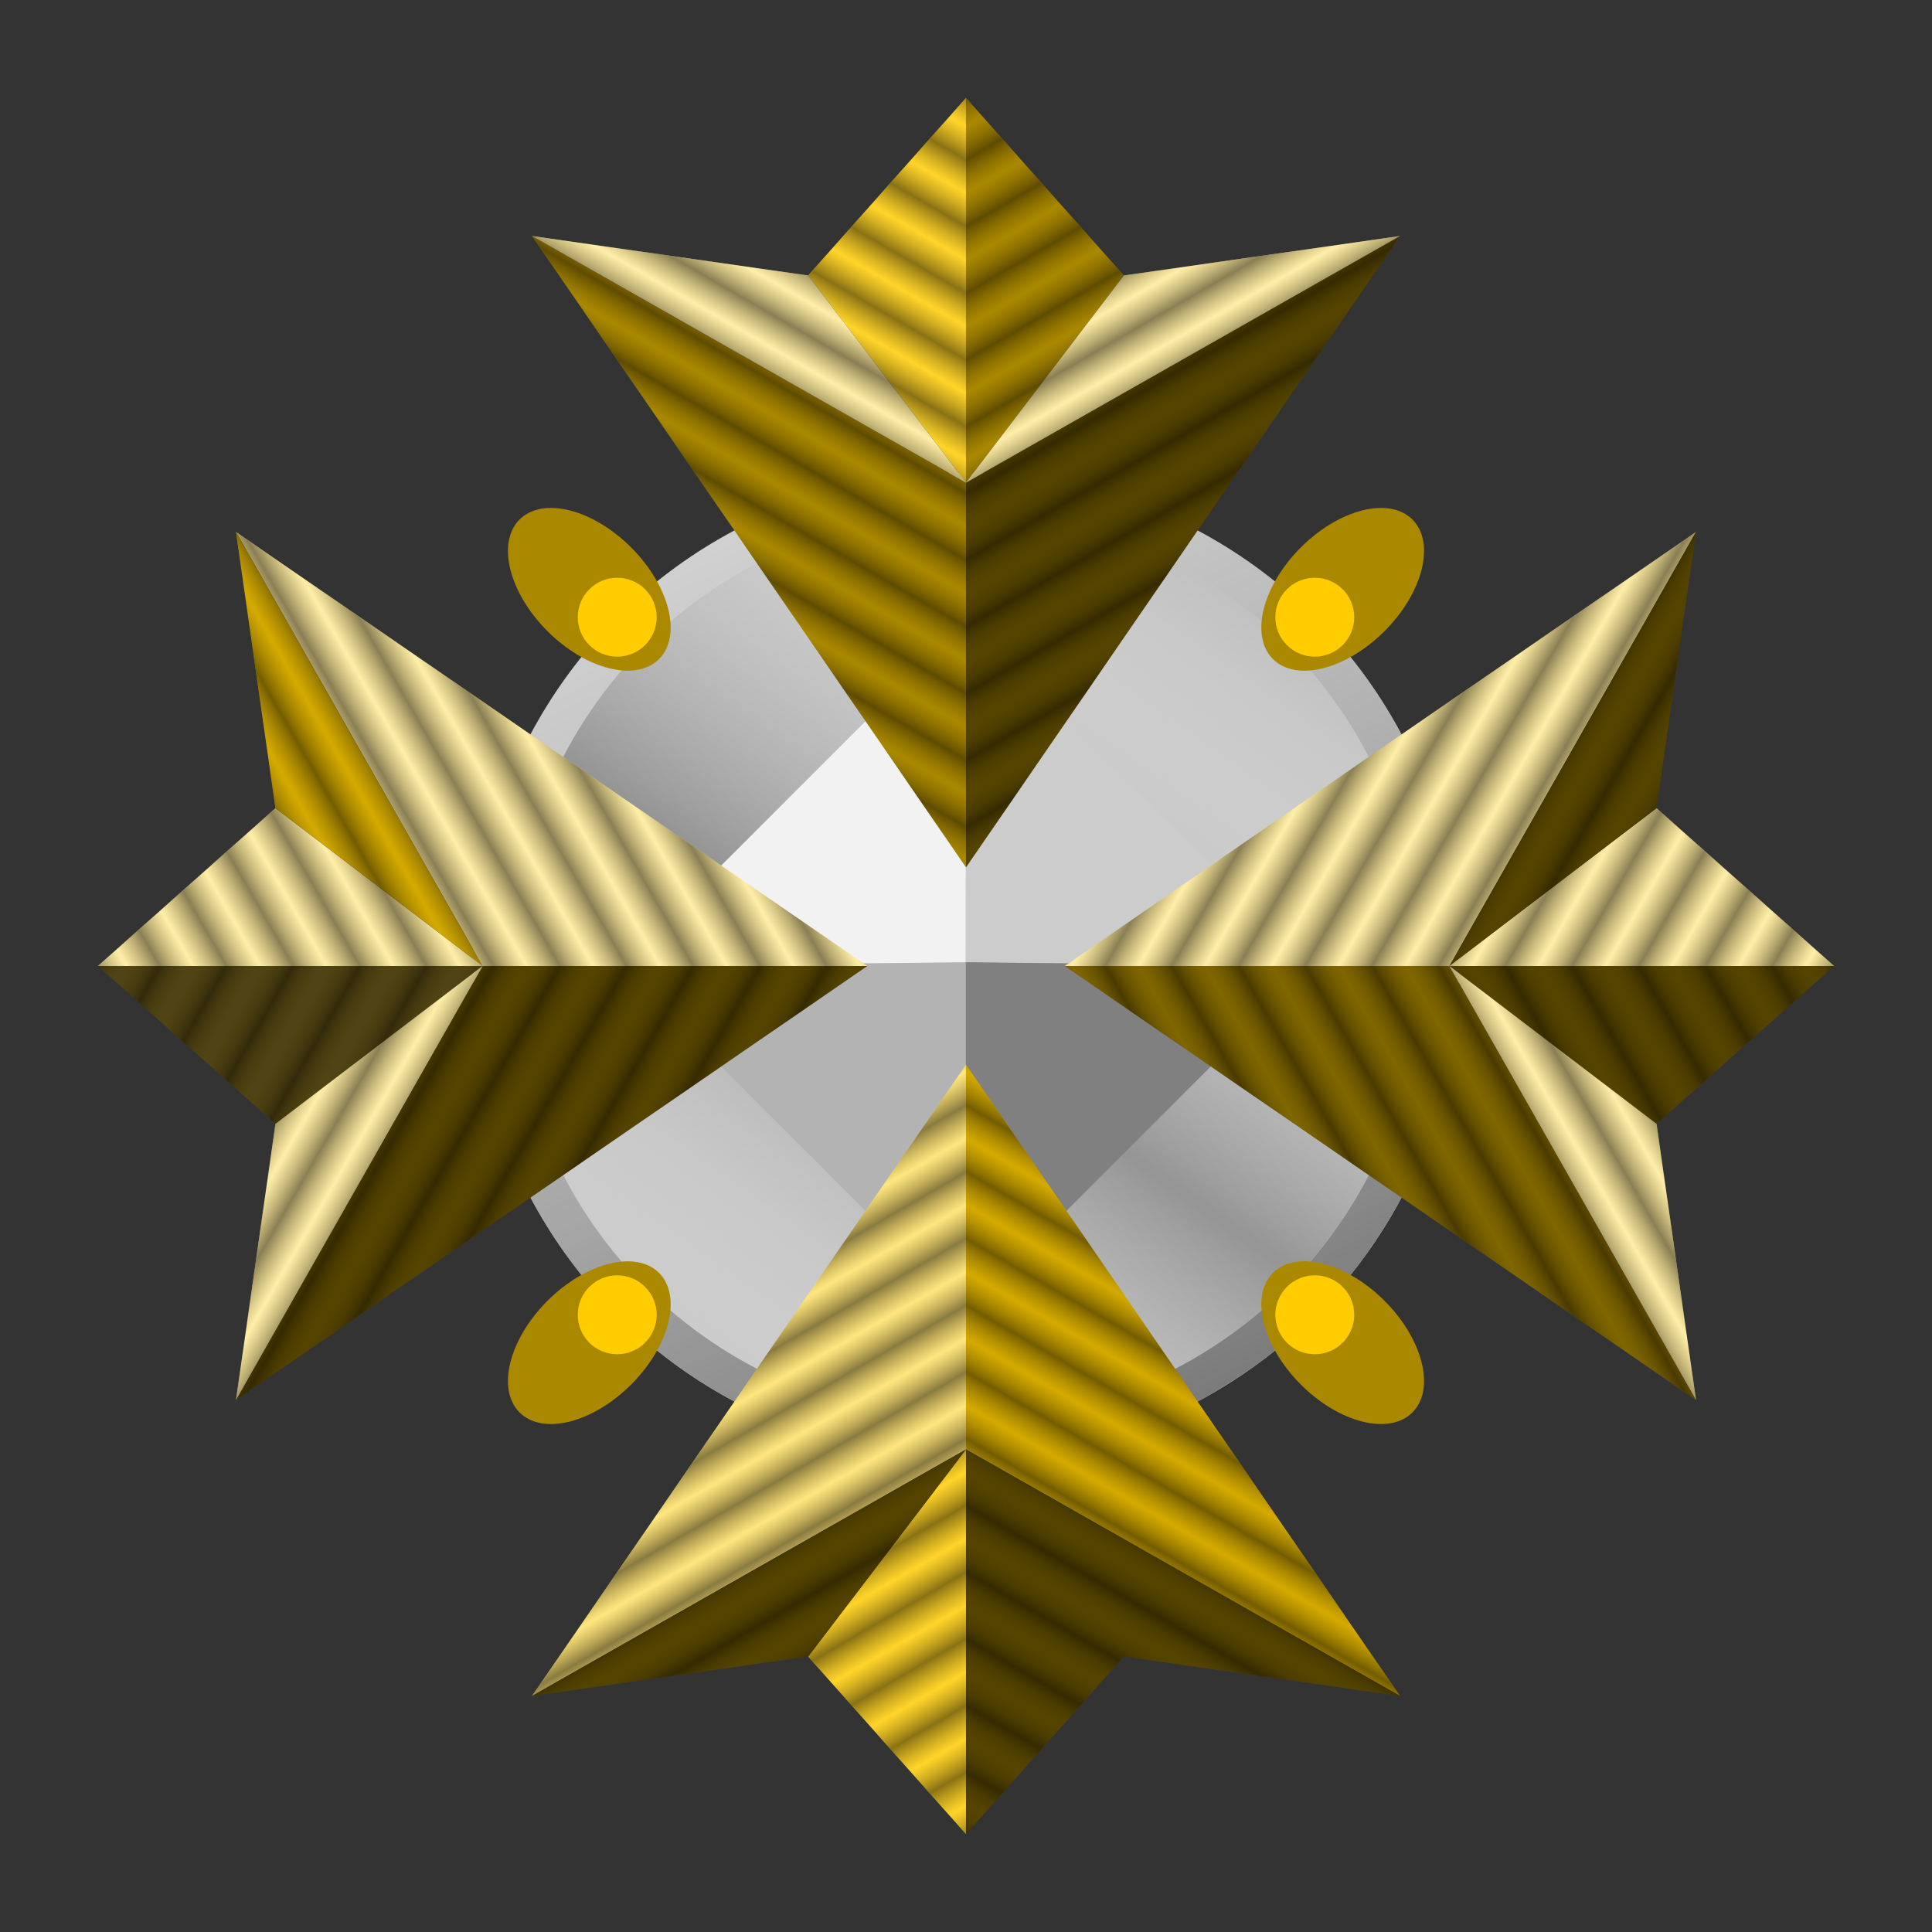
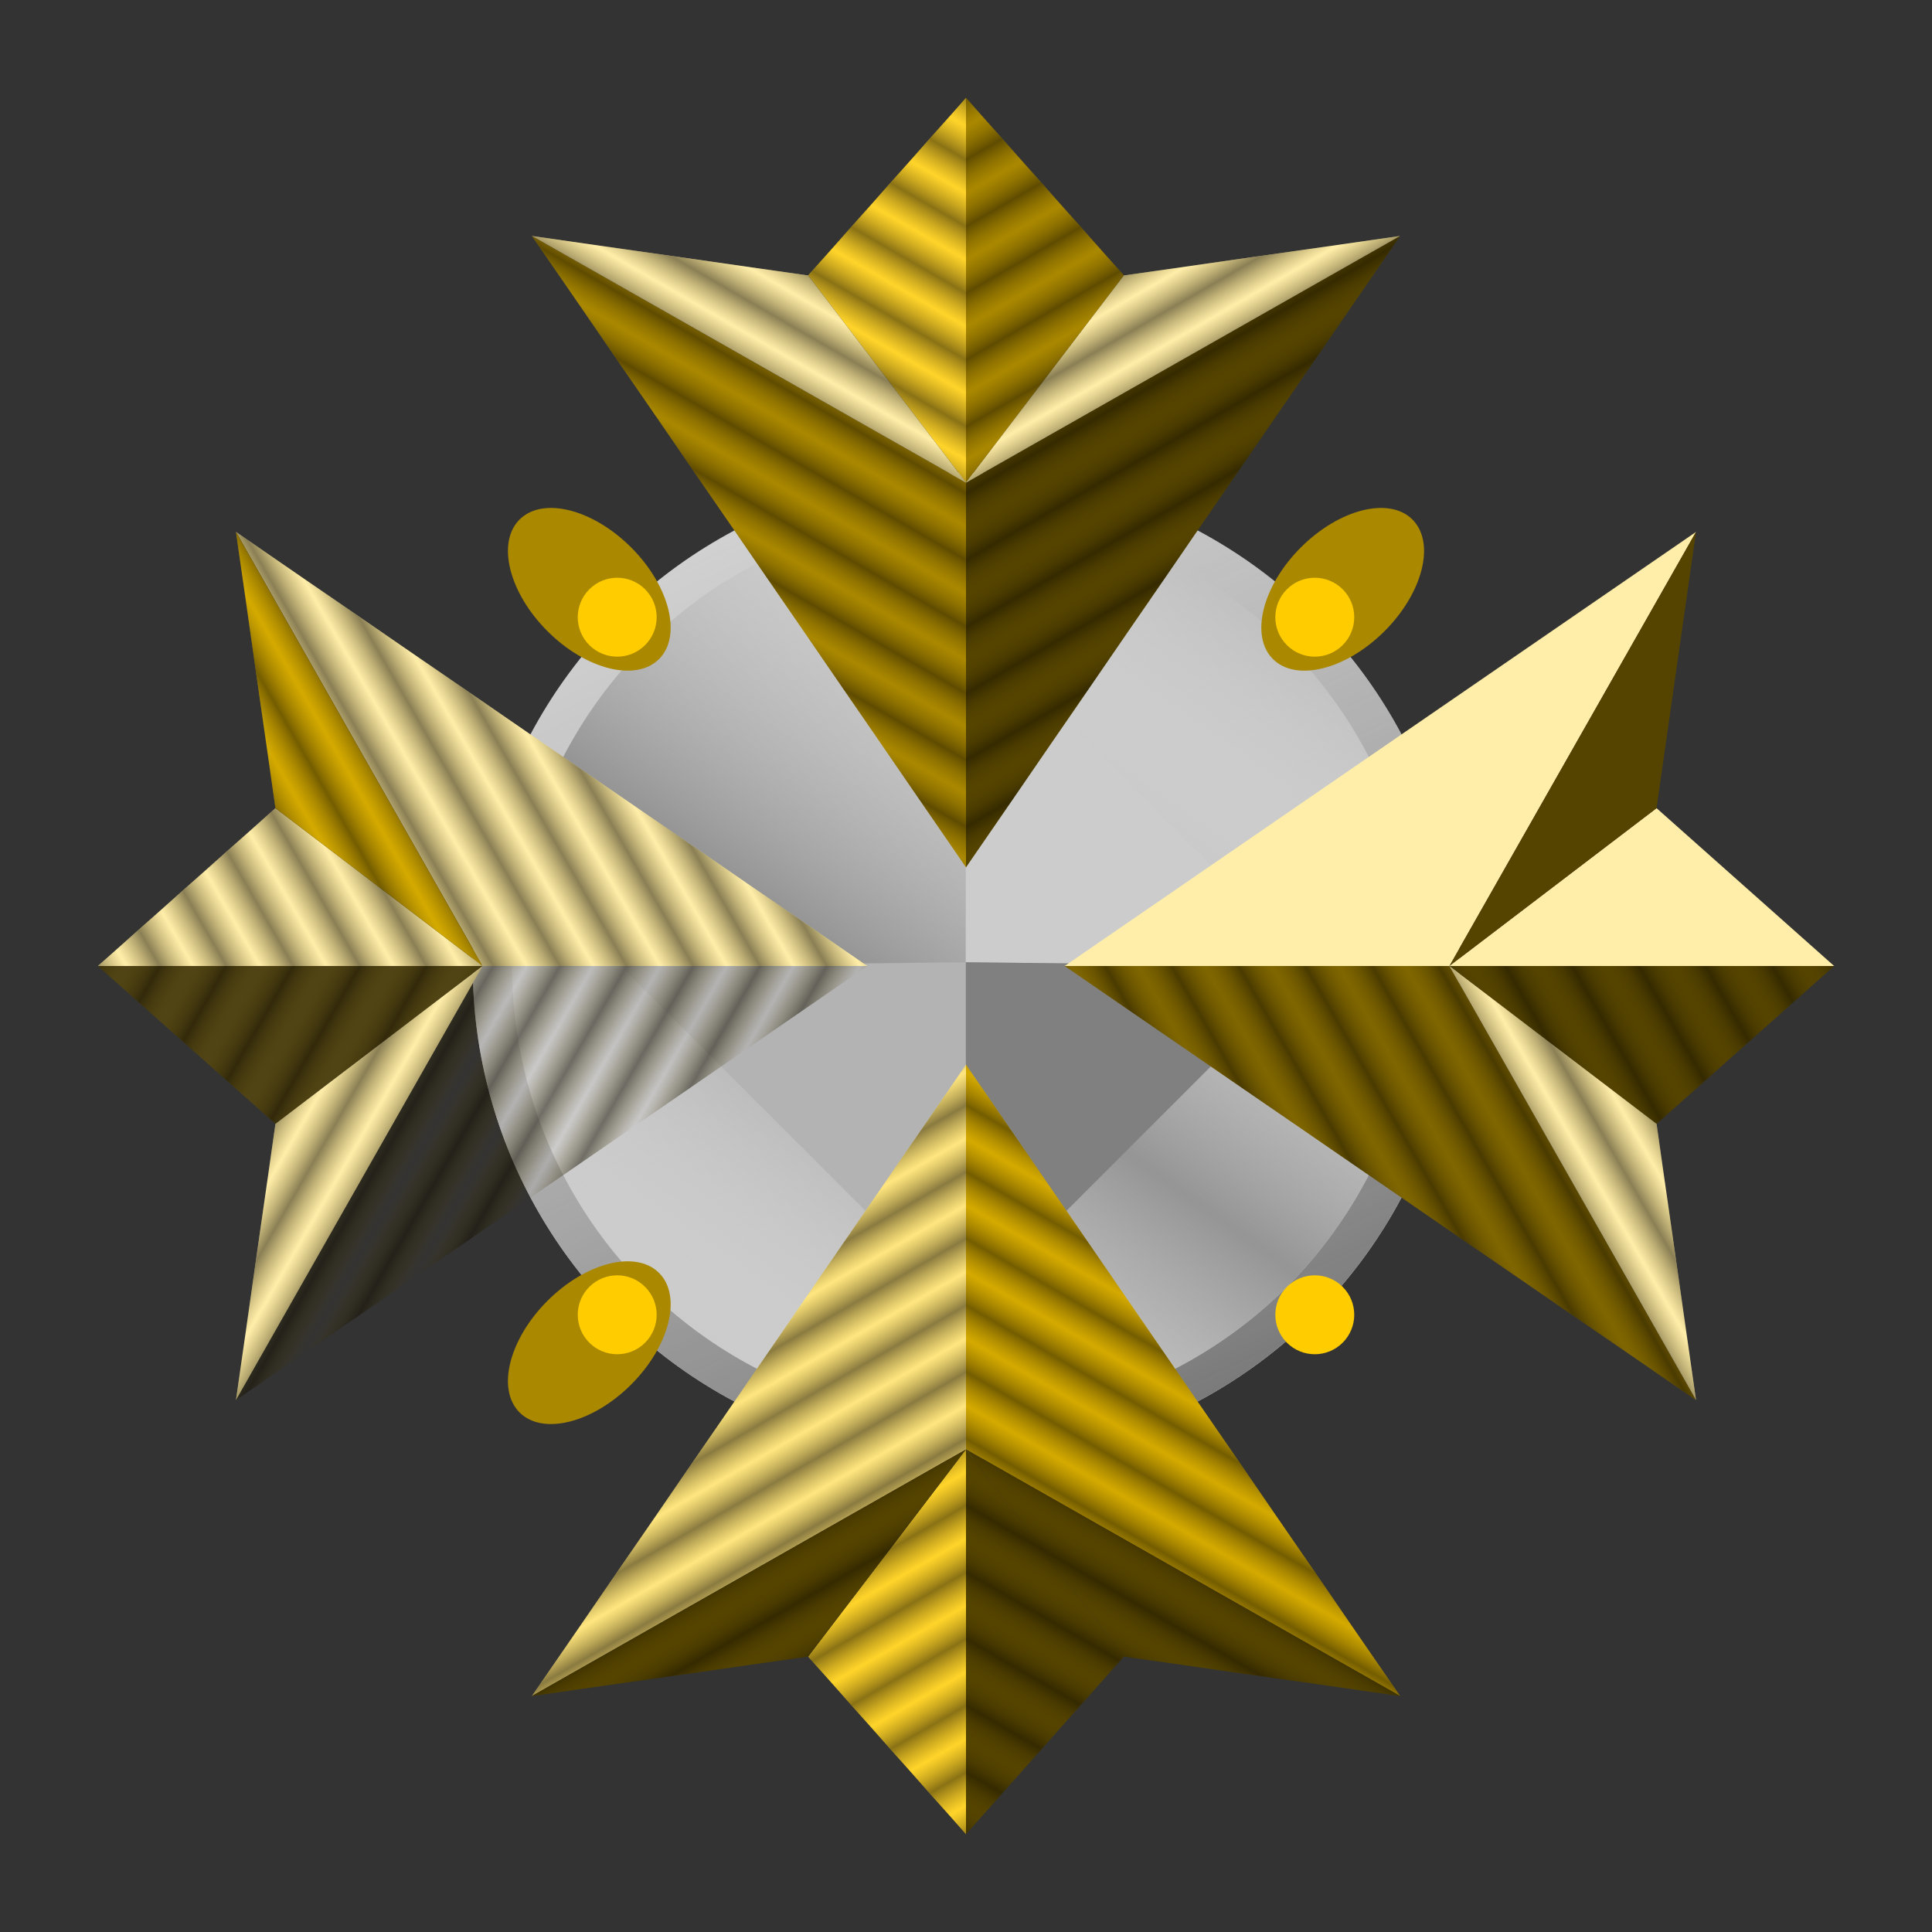
<svg xmlns="http://www.w3.org/2000/svg" xmlns:ns1="http://www.inkscape.org/namespaces/inkscape" xmlns:ns2="http://sodipodi.sourceforge.net/DTD/sodipodi-0.dtd" xmlns:xlink="http://www.w3.org/1999/xlink" width="100mm" height="100mm" viewBox="0 0 97.92 97.92" version="1.1" id="svg5" xml:space="preserve" ns1:version="1.2.1 (9c6d41e410, 2022-07-14)" ns2:docname="F4.Admiral.svg">
  <rect x="0" y="0" width="97.92" height="97.92" fill="#333333" stroke="none" />
  <ns2:namedview id="namedview7" pagecolor="#ffffff" bordercolor="#000000" borderopacity="0.25" ns1:showpageshadow="2" ns1:pageopacity="0.0" ns1:pagecheckerboard="0" ns1:deskcolor="#d1d1d1" ns1:document-units="mm" showgrid="false" ns1:zoom="2.025849" ns1:cx="163.38829" ns1:cy="178.93732" ns1:window-width="1920" ns1:window-height="991" ns1:window-x="-9" ns1:window-y="-9" ns1:window-maximized="1" ns1:current-layer="svg5" />
  <defs id="defs2">
    <linearGradient ns1:collect="always" id="linearGradient3481">
      <stop style="stop-color:#959595;stop-opacity:1;" offset="0" id="stop3477" />
      <stop style="stop-color:#cccccc;stop-opacity:0;" offset="1" id="stop3479" />
    </linearGradient>
    <linearGradient ns1:collect="always" id="linearGradient2676">
      <stop style="stop-color:#140f00;stop-opacity:0.5;" offset="0" id="stop2672" />
      <stop style="stop-color:#554400;stop-opacity:0;" offset="1" id="stop2674" />
    </linearGradient>
    <linearGradient ns1:collect="always" id="linearGradient1729">
      <stop style="stop-color:#140f00;stop-opacity:0.5;" offset="0" id="stop1725" />
      <stop style="stop-color:#554400;stop-opacity:0;" offset="1" id="stop1727" />
    </linearGradient>
    <linearGradient ns1:collect="always" id="linearGradient1595">
      <stop style="stop-color:#707070;stop-opacity:1;" offset="0" id="stop1591" />
      <stop style="stop-color:#b3b3b3;stop-opacity:0;" offset="1" id="stop1593" />
    </linearGradient>
    <linearGradient ns1:collect="always" xlink:href="#linearGradient1729" id="linearGradient2666" gradientUnits="userSpaceOnUse" x1="78.869" y1="44.303" x2="78.137" y2="43.035" spreadMethod="reflect" />
    <linearGradient ns1:collect="always" xlink:href="#linearGradient2676" id="linearGradient2670" gradientUnits="userSpaceOnUse" x1="78.869" y1="44.303" x2="78.137" y2="43.035" spreadMethod="reflect" gradientTransform="matrix(0,1,1,0,-2.8e-6,-2.54e-6)" />
    <linearGradient ns1:collect="always" xlink:href="#linearGradient1729" id="linearGradient3420" gradientUnits="userSpaceOnUse" x1="78.869" y1="44.303" x2="78.137" y2="43.035" spreadMethod="reflect" gradientTransform="matrix(0,1,1,0,0,0)" />
    <linearGradient ns1:collect="always" xlink:href="#linearGradient2676" id="linearGradient3422" gradientUnits="userSpaceOnUse" gradientTransform="rotate(-90,70,70)" x1="78.869" y1="44.303" x2="78.137" y2="43.035" spreadMethod="reflect" />
    <linearGradient ns1:collect="always" xlink:href="#linearGradient1729" id="linearGradient3436" gradientUnits="userSpaceOnUse" x1="78.869" y1="44.303" x2="78.137" y2="43.035" spreadMethod="reflect" gradientTransform="rotate(-90,70,70)" />
    <linearGradient ns1:collect="always" xlink:href="#linearGradient2676" id="linearGradient3438" gradientUnits="userSpaceOnUse" gradientTransform="matrix(0,1,1,0,-2.8e-6,-2.54e-6)" x1="78.869" y1="44.303" x2="78.137" y2="43.035" spreadMethod="reflect" />
    <linearGradient ns1:collect="always" xlink:href="#linearGradient1729" id="linearGradient3451" gradientUnits="userSpaceOnUse" x1="78.869" y1="44.303" x2="78.137" y2="43.035" spreadMethod="reflect" gradientTransform="matrix(0,1,1,0,2e-6,-6e-6)" />
    <linearGradient ns1:collect="always" xlink:href="#linearGradient2676" id="linearGradient3453" gradientUnits="userSpaceOnUse" gradientTransform="rotate(-90,70,70)" x1="78.869" y1="44.303" x2="78.137" y2="43.035" spreadMethod="reflect" />
    <linearGradient ns1:collect="always" xlink:href="#linearGradient1595" id="linearGradient3473" gradientUnits="userSpaceOnUse" x1="81" y1="91" x2="55" y2="34" gradientTransform="matrix(1.25,0,0,1.25,-17.5,-17.5)" />
    <linearGradient ns1:collect="always" xlink:href="#linearGradient3481" id="linearGradient3483" x1="68.959" y1="73.007" x2="58.641" y2="87.635" gradientUnits="userSpaceOnUse" spreadMethod="reflect" />
    <filter ns1:label="Button" ns1:menu="Bevels" ns1:menu-tooltip="Soft bevel, slightly depressed middle" style="color-interpolation-filters:sRGB" id="filter1356" x="-5.16" y="-5.16" width="11.32" height="11.32">
      <feGaussianBlur stdDeviation="2.3" in="SourceAlpha" result="result0" id="feGaussianBlur1330" />
      <feMorphology in="SourceAlpha" radius="6.6" result="result1" id="feMorphology1332" />
      <feGaussianBlur stdDeviation="8.9" in="result1" id="feGaussianBlur1334" />
      <feColorMatrix values="1 0 0 0 0 0 1 0 0 0 0 0 1 0 0 0 0 0 0.3 0" result="result91" id="feColorMatrix1336" />
      <feComposite in="result0" operator="out" result="result2" in2="result91" id="feComposite1338" />
      <feGaussianBlur stdDeviation="1.7" result="result4" id="feGaussianBlur1340" />
      <feDiffuseLighting surfaceScale="10" id="feDiffuseLighting1344">
        <feDistantLight azimuth="225" elevation="45" id="feDistantLight1342" />
      </feDiffuseLighting>
      <feBlend in2="SourceGraphic" mode="multiply" id="feBlend1346" />
      <feComposite in2="SourceAlpha" operator="in" result="result3" id="feComposite1348" />
      <feSpecularLighting in="result4" surfaceScale="5" specularExponent="17.9" id="feSpecularLighting1352">
        <feDistantLight azimuth="225" elevation="45" id="feDistantLight1350" />
      </feSpecularLighting>
      <feComposite in2="result3" operator="atop" id="feComposite1354" />
    </filter>
  </defs>
  <g ns1:groupmode="layer" id="g3471" ns1:label="RA Disc" style="display:inline" ns2:insensitive="true" transform="translate(-21.04,-21.04)">
    <circle style="fill:#e6e6e6;stroke-width:0.111;-inkscape-stroke:none;stop-color:#000000" id="circle3465" cx="70" cy="70" r="25" ns1:label="Background" />
    <circle style="display:inline;fill:url(#linearGradient3473);fill-opacity:1;stroke-width:0.111;-inkscape-stroke:none;stop-color:#000000" id="circle3467" cx="70" cy="70" r="25" ns1:label="Bevel" />
    <circle style="fill:#cccccc;stroke-width:0.102;-inkscape-stroke:none;stop-color:#000000" id="circle3469" cx="70" cy="70" r="23" ns1:label="Surface" />
    <circle style="fill:url(#linearGradient3483);fill-opacity:1;stroke-width:0.102;-inkscape-stroke:none;stop-color:#000000" id="circle3475" cx="70" cy="70" r="23" ns1:label="SurfaceShine" />
  </g>
  <g id="g252" ns1:label="Cdr Diamond" style="display:inline" ns2:insensitive="true" transform="translate(-21.04,-21.04)">
    <path ns2:type="star" style="display:none;fill:#808000;stroke-width:0.092;-inkscape-stroke:none;stop-color:#000000" id="path467" ns1:flatsided="true" ns2:sides="4" ns2:cx="69.984505" ns2:cy="70" ns2:r1="20.015499" ns2:r2="14.153096" ns2:arg1="0" ns2:arg2="0.78539816" ns1:rounded="0" ns1:randomized="0" d="M 90,70 69.985,90.015 49.969,70 69.985,49.985 Z" transform="matrix(0.874,0,0,0.874,8.811,8.797)" />
    <path style="display:inline;fill:#cccccc;stroke-width:0.092;-inkscape-stroke:none;stop-color:#000000" d="m 70,52.5 -0.015,17.311 17.515,0.189 z" id="path523" />
    <path style="display:inline;fill:#808080;stroke-width:0.092;-inkscape-stroke:none;stop-color:#000000" d="m 69.984,69.811 17.515,0.189 -17.5,17.5 z" id="path579" />
    <path style="fill:#b3b3b3;stroke-width:0.092;-inkscape-stroke:none;stop-color:#000000" d="m 69.984,69.811 0.015,17.689 -17.5,-17.5 z" id="path635" />
-     <path style="fill:#f2f2f2;stroke-width:0.092;-inkscape-stroke:none;stop-color:#000000" d="M 52.5,70 H 52.5 L 70,52.5 l -0.015,17.311 -17.484,0.189" id="path691" />
  </g>
  <g id="g708" transform="rotate(90,70,48.96)" ns1:label="Crowns" style="display:inline" ns2:insensitive="true">
    <g id="g864" transform="matrix(0,-1,-1,0,140,140)" ns1:label="Left" style="display:inline" ns2:insensitive="true">
      <path style="display:inline;fill:#504416;stroke-width:0.092;-inkscape-stroke:none;stop-color:#000000" d="m 26,70 9,-8 10.5,8 h -19.5" id="path852" ns2:nodetypes="cccc" />
      <path style="fill:#ffeeaa;stroke-width:0.092;-inkscape-stroke:none;stop-color:#000000" d="m 26,70 9,8 10.5,-8 h -19.5" id="path854" ns2:nodetypes="cccc" />
-       <path style="fill:#554400;stroke-width:0.092;-inkscape-stroke:none;stop-color:#000000" d="M 45.5,70 33,48 65,70 H 45.5" id="path856" />
      <path style="fill:#ffeeaa;stroke-width:0.092;-inkscape-stroke:none;stop-color:#000000" d="M 35,62 33,48 45.5,70 Z" id="path858" />
      <path style="fill:#ffeeaa;stroke-width:0.092;-inkscape-stroke:none;stop-color:#000000" d="M 45.5,70 33,92 65,70 H 45.5" id="path860" />
      <path style="fill:#d4aa00;stroke-width:0.092;-inkscape-stroke:none;stop-color:#000000" d="M 35,78 33,92 45.5,70 Z" id="path862" />
      <path style="font-variation-settings:normal;vector-effect:none;fill:url(#linearGradient3420);fill-opacity:1;stroke-width:0.092;stroke-linecap:butt;stroke-linejoin:miter;stroke-miterlimit:4;stroke-dasharray:none;stroke-dashoffset:0;stroke-opacity:1;-inkscape-stroke:none;stop-color:#000000" d="m 65,70 -32,22 2,-14 -9,-8 z" id="path3442" />
      <path style="font-variation-settings:normal;vector-effect:none;fill:url(#linearGradient3422);fill-opacity:1;stroke-width:0.092;stroke-linecap:butt;stroke-linejoin:miter;stroke-miterlimit:4;stroke-dasharray:none;stroke-dashoffset:0;stroke-opacity:1;-inkscape-stroke:none;stop-color:#000000" d="M 65,70 33,48 l 2,14 -9,8 z" id="path3444" />
    </g>
    <g id="g836" transform="matrix(-1,0,0,1,140,2.1875e-6)" ns1:label="Lower" ns2:insensitive="true">
      <path style="display:inline;fill:#554400;stroke-width:0.092;-inkscape-stroke:none;stop-color:#000000" d="m 26,70 9,-8 10.5,8 h -19.5" id="path824" ns2:nodetypes="cccc" />
      <path style="fill:#ffd42a;stroke-width:0.092;-inkscape-stroke:none;stop-color:#000000" d="m 26,70 9,8 10.5,-8 h -19.5" id="path826" ns2:nodetypes="cccc" />
      <path style="fill:#d4aa00;stroke-width:0.092;-inkscape-stroke:none;stop-color:#000000" d="M 45.5,70 33,48 65,70 H 45.5" id="path828" />
      <path style="fill:#554400;stroke-width:0.092;-inkscape-stroke:none;stop-color:#000000" d="M 35,62 33,48 45.5,70 Z" id="path830" />
      <path style="fill:#ffe680;stroke-width:0.092;-inkscape-stroke:none;stop-color:#000000" d="M 45.5,70 33,92 65,70 H 45.5" id="path832" />
      <path style="fill:#554400;stroke-width:0.092;-inkscape-stroke:none;stop-color:#000000" d="M 35,78 33,92 45.5,70 Z" id="path834" />
      <path style="font-variation-settings:normal;vector-effect:none;fill:url(#linearGradient3436);fill-opacity:1;stroke-width:0.092;stroke-linecap:butt;stroke-linejoin:miter;stroke-miterlimit:4;stroke-dasharray:none;stroke-dashoffset:0;stroke-opacity:1;-inkscape-stroke:none;stop-color:#000000" d="m 65,70 -32,-22 2,14 -9,8 z" id="path3404" />
      <path style="font-variation-settings:normal;vector-effect:none;fill:url(#linearGradient3438);fill-opacity:1;stroke-width:0.092;stroke-linecap:butt;stroke-linejoin:miter;stroke-miterlimit:4;stroke-dasharray:none;stroke-dashoffset:0;stroke-opacity:1;-inkscape-stroke:none;stop-color:#000000" d="M 65,70 33,92 35,78 26,70 Z" id="path3406" />
    </g>
    <g id="g850" ns1:label="Right" transform="rotate(90,70,70)" style="display:inline" ns2:insensitive="true">
      <path style="display:inline;fill:#554400;stroke-width:0.092;-inkscape-stroke:none;stop-color:#000000" d="m 26,70 9,-8 10.5,8 h -19.5" id="path838" ns2:nodetypes="cccc" />
      <path style="fill:#ffeeaa;stroke-width:0.092;-inkscape-stroke:none;stop-color:#000000" d="m 26,70 9,8 10.5,-8 h -19.5" id="path840" ns2:nodetypes="cccc" />
      <path style="fill:#806600;stroke-width:0.092;-inkscape-stroke:none;stop-color:#000000" d="M 45.5,70 33,48 65,70 H 45.5" id="path842" />
      <path style="fill:#ffeeaa;stroke-width:0.092;-inkscape-stroke:none;stop-color:#000000" d="M 35,62 33,48 45.5,70 Z" id="path844" />
      <path style="fill:#ffeeaa;stroke-width:0.092;-inkscape-stroke:none;stop-color:#000000" d="M 45.5,70 33,92 65,70 H 45.5" id="path846" />
      <path style="fill:#554400;stroke-width:0.092;-inkscape-stroke:none;stop-color:#000000" d="M 35,78 33,92 45.5,70 Z" id="path848" />
-       <path style="font-variation-settings:normal;vector-effect:none;fill:url(#linearGradient3451);fill-opacity:1;stroke-width:0.092;stroke-linecap:butt;stroke-linejoin:miter;stroke-miterlimit:4;stroke-dasharray:none;stroke-dashoffset:0;stroke-opacity:1;-inkscape-stroke:none;stop-color:#000000" d="m 65,70 -32,22 2,-14 -9,-8 z" id="path3424" />
      <path style="font-variation-settings:normal;vector-effect:none;fill:url(#linearGradient3453);fill-opacity:1;stroke-width:0.092;stroke-linecap:butt;stroke-linejoin:miter;stroke-miterlimit:4;stroke-dasharray:none;stroke-dashoffset:0;stroke-opacity:1;-inkscape-stroke:none;stop-color:#000000" d="M 65,70 33,48 35,62 l -9,8 z" id="path3426" />
    </g>
    <g id="g822" ns1:label="Upper" ns2:insensitive="true">
      <path style="display:inline;fill:#aa8800;stroke-width:0.092;-inkscape-stroke:none;stop-color:#000000" d="m 26,70 9,-8 10.5,8 h -19.5" id="path517" ns2:nodetypes="cccc" />
      <path style="fill:#ffd42a;stroke-width:0.092;-inkscape-stroke:none;stop-color:#000000" d="m 26,70 9,8 10.5,-8 h -19.5" id="path573" ns2:nodetypes="cccc" />
      <path style="fill:#554400;stroke-width:0.092;-inkscape-stroke:none;stop-color:#000000" d="M 45.5,70 33,48 65,70 H 45.5" id="path804" />
      <path style="fill:#ffeeaa;stroke-width:0.092;-inkscape-stroke:none;stop-color:#000000" d="M 35,62 33,48 45.5,70 Z" id="path810" />
      <path style="fill:#aa8800;stroke-width:0.092;-inkscape-stroke:none;stop-color:#000000" d="M 45.5,70 33,92 65,70 H 45.5" id="path812" />
      <path style="fill:#ffeeaa;stroke-width:0.092;-inkscape-stroke:none;stop-color:#000000" d="M 35,78 33,92 45.5,70 Z" id="path814" />
      <path style="font-variation-settings:normal;opacity:1;vector-effect:none;fill:url(#linearGradient2666);fill-opacity:1;stroke-width:0.092;stroke-linecap:butt;stroke-linejoin:miter;stroke-miterlimit:4;stroke-dasharray:none;stroke-dashoffset:0;stroke-opacity:1;-inkscape-stroke:none;stop-color:#000000;stop-opacity:1" d="m 70,65 22,-32 -14,2 -8,-9 z" id="path2577" transform="rotate(-90,70,70)" />
      <path style="font-variation-settings:normal;opacity:1;vector-effect:none;fill:url(#linearGradient2670);fill-opacity:1;stroke-width:0.092;stroke-linecap:butt;stroke-linejoin:miter;stroke-miterlimit:4;stroke-dasharray:none;stroke-dashoffset:0;stroke-opacity:1;-inkscape-stroke:none;stop-color:#000000;stop-opacity:1" d="M 65,70 33,92 35,78 26,70 Z" id="path2668" />
    </g>
  </g>
  <g ns1:groupmode="layer" id="layer5" ns1:label="Adm Pips" ns2:insensitive="true" transform="rotate(45,84.878,34.082)" style="display:inline">
    <g id="g3758" transform="matrix(1,0,0,-1,0,140)" ns1:label="LowerLeft">
      <ellipse style="font-variation-settings:normal;opacity:1;vector-effect:none;fill:#aa8800;fill-opacity:1;stroke-width:0.099;stroke-linecap:butt;stroke-linejoin:miter;stroke-miterlimit:4;stroke-dasharray:none;stroke-dashoffset:0;stroke-opacity:1;-inkscape-stroke:none;stop-color:#000000;stop-opacity:1" id="ellipse3754" cx="70" cy="43" rx="3" ry="5" />
      <circle style="font-variation-settings:normal;opacity:1;vector-effect:none;fill:#ffcc00;fill-opacity:1;stroke-width:0.051;stroke-linecap:butt;stroke-linejoin:miter;stroke-miterlimit:4;stroke-dasharray:none;stroke-dashoffset:0;stroke-opacity:1;-inkscape-stroke:none;stop-color:#000000;stop-opacity:1" id="circle3756" cx="70" cy="45" r="2" />
    </g>
    <g id="g3752" transform="matrix(0,-1,-1,0,140,140)" ns1:label="LowerRight">
-       <ellipse style="font-variation-settings:normal;opacity:1;vector-effect:none;fill:#aa8800;fill-opacity:1;stroke-width:0.099;stroke-linecap:butt;stroke-linejoin:miter;stroke-miterlimit:4;stroke-dasharray:none;stroke-dashoffset:0;stroke-opacity:1;-inkscape-stroke:none;stop-color:#000000;stop-opacity:1" id="ellipse3748" cx="70" cy="43" rx="3" ry="5" />
      <circle style="font-variation-settings:normal;opacity:1;vector-effect:none;fill:#ffcc00;fill-opacity:1;stroke-width:0.051;stroke-linecap:butt;stroke-linejoin:miter;stroke-miterlimit:4;stroke-dasharray:none;stroke-dashoffset:0;stroke-opacity:1;-inkscape-stroke:none;stop-color:#000000;stop-opacity:1" id="circle3750" cx="70" cy="45" r="2" />
    </g>
    <g id="g3740" ns1:label="UpperRight">
      <ellipse style="font-variation-settings:normal;opacity:1;vector-effect:none;fill:#aa8800;fill-opacity:1;stroke-width:0.099;stroke-linecap:butt;stroke-linejoin:miter;stroke-miterlimit:4;stroke-dasharray:none;stroke-dashoffset:0;stroke-opacity:1;-inkscape-stroke:none;stop-color:#000000;stop-opacity:1" id="path3734" cx="70" cy="43" rx="3" ry="5" />
      <circle style="font-variation-settings:normal;opacity:1;vector-effect:none;fill:#ffcc00;fill-opacity:1;stroke-width:0.051;stroke-linecap:butt;stroke-linejoin:miter;stroke-miterlimit:4;stroke-dasharray:none;stroke-dashoffset:0;stroke-opacity:1;-inkscape-stroke:none;stop-color:#000000;stop-opacity:1" id="ellipse3736" cx="70" cy="45" r="2" />
    </g>
    <g id="g3746" transform="rotate(-90,70,70)" ns1:label="UpperLeft">
      <ellipse style="font-variation-settings:normal;opacity:1;vector-effect:none;fill:#aa8800;fill-opacity:1;stroke-width:0.099;stroke-linecap:butt;stroke-linejoin:miter;stroke-miterlimit:4;stroke-dasharray:none;stroke-dashoffset:0;stroke-opacity:1;-inkscape-stroke:none;stop-color:#000000;stop-opacity:1" id="ellipse3742" cx="70" cy="43" rx="3" ry="5" />
      <circle style="font-variation-settings:normal;opacity:1;vector-effect:none;fill:#ffcc00;fill-opacity:1;stroke-width:0.051;stroke-linecap:butt;stroke-linejoin:miter;stroke-miterlimit:4;stroke-dasharray:none;stroke-dashoffset:0;stroke-opacity:1;-inkscape-stroke:none;stop-color:#000000;stop-opacity:1" id="circle3744" cx="70" cy="45" r="2" />
    </g>
  </g>
</svg>